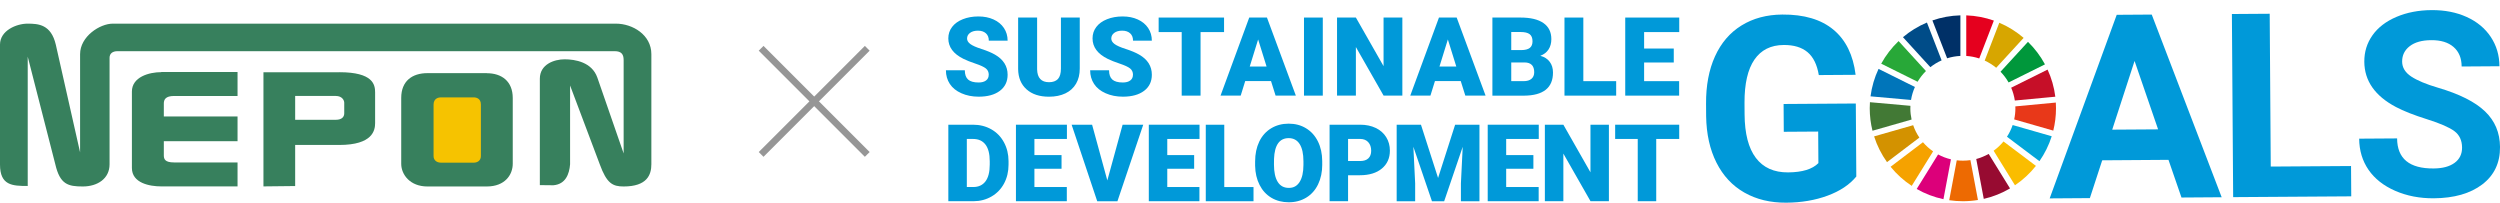
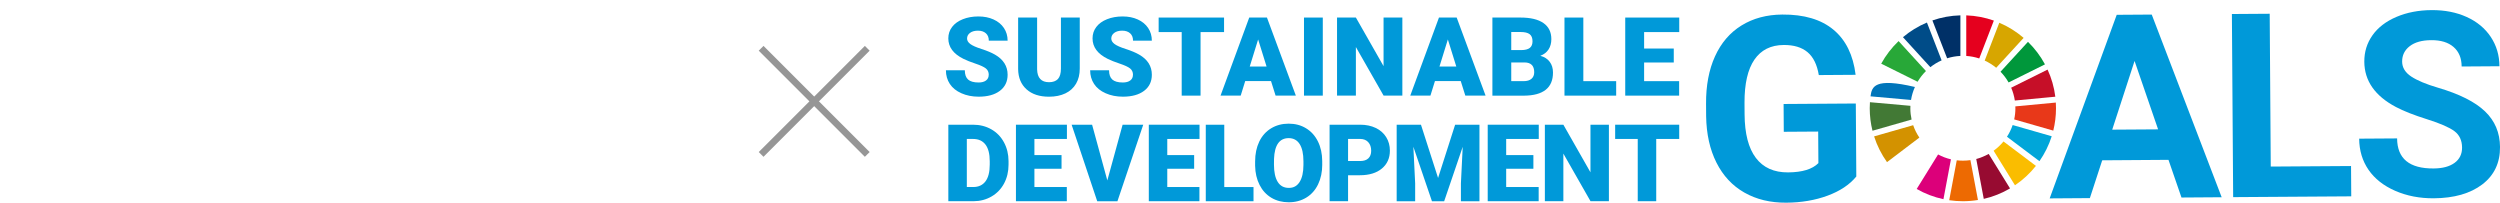
<svg xmlns="http://www.w3.org/2000/svg" width="740" height="60" viewBox="0 0 740 60" fill="none">
  <g clip-path="url(#clip0_693_2328)">
    <path d="M144.291 26.231H125.91V49.517H144.291V26.231Z" fill="#F6C300" />
-     <path d="M8.206 16.774V55.048C3.647 55.048 0 54.9 0 48.694V13.207C0 9.006 4.911 7 8.144 7C11.377 7 15.107 7.232 16.516 13.207L23.707 45.105V16.035C23.707 10.8 29.55 7 33.384 7H182.318C187.229 7 192.804 10.293 192.804 16.035V48.63C192.804 51.755 191.519 55.196 184.598 55.196C181.365 55.196 179.603 54.33 177.531 48.63L168.745 25.303V48.63C168.517 51.544 167.398 54.541 163.792 54.837C163.792 54.837 160.663 54.795 159.793 54.795V23.297C159.793 19.033 164.041 17.555 167.128 17.555C170.216 17.555 175.19 18.379 176.806 22.939L184.598 45.422V17.767C184.598 16.056 183.914 15.149 181.945 15.149H34.773C33.364 15.149 32.431 15.824 32.431 17.091V48.63C32.431 52.895 28.846 55.196 24.515 55.196C20.184 55.196 17.759 54.626 16.371 48.63L8.206 16.774Z" fill="#37805D" />
    <path d="M47.746 21.356C44.161 21.356 39.043 22.77 39.043 27.098V49.728C39.043 54.204 44.306 55.175 47.746 55.175H70.314V48.082H51.539C48.803 48.082 48.492 47.09 48.492 45.95V41.791H70.314V34.465H48.492V30.644C48.492 29.526 48.948 28.407 51.539 28.407H70.314V21.314H47.746V21.356Z" fill="#37805D" />
    <path d="M142.344 46.202C142.344 47.553 141.287 48.144 140.272 48.144H130.491C129.31 48.144 128.336 47.448 128.336 46.202V30.96C128.336 28.997 129.993 28.828 130.429 28.828H140.272C140.997 28.828 142.344 29.166 142.344 30.918V46.223V46.202ZM144.106 21.65H126.533C121.994 21.65 118.762 23.994 118.762 28.976V48.482C118.762 51.712 121.414 55.195 126.491 55.195H144.106C149.493 55.195 151.773 51.691 151.773 48.482V28.997C151.773 24.057 148.499 21.672 144.106 21.672" fill="#37805D" />
    <path d="M101.894 33.557C101.894 34.528 101.252 35.457 99.408 35.457H87.368V28.406H99.408C101.252 28.406 101.894 29.672 101.894 30.411V33.557ZM100.465 21.397H77.981V55.174L87.368 55.069V42.909H100.402C110.391 42.909 111.033 38.518 111.033 36.428V27.329C111.033 25.07 110.453 21.376 100.465 21.376" fill="#37805D" />
  </g>
  <path d="M256 15L226 45" stroke="#969696" stroke-width="2" stroke-linecap="square" stroke-linejoin="round" />
  <path d="M226 15L256 45" stroke="#969696" stroke-width="2" stroke-linecap="square" stroke-linejoin="round" />
  <g clip-path="url(#clip1_693_2328)">
    <path d="M549.458 52.259C547.463 54.682 544.624 56.566 540.955 57.918C537.286 59.271 533.213 59.962 528.729 59.992C524.032 60.023 519.899 59.028 516.344 57.007C512.789 54.986 510.033 52.031 508.076 48.149C506.12 44.267 505.1 39.693 505.016 34.429L504.993 30.744C504.955 25.335 505.838 20.64 507.643 16.674C509.447 12.701 512.058 9.655 515.491 7.535C518.924 5.416 522.951 4.337 527.572 4.307C534.012 4.261 539.059 5.758 542.713 8.804C546.367 11.843 548.544 16.295 549.26 22.144L538.367 22.22C537.849 19.121 536.73 16.857 535.017 15.429C533.304 14 530.952 13.294 527.968 13.317C524.162 13.339 521.276 14.79 519.305 17.654C517.333 20.526 516.359 24.773 516.374 30.41L516.397 33.874C516.435 39.557 517.546 43.841 519.731 46.736C521.916 49.623 525.098 51.058 529.27 51.028C533.472 50.998 536.463 50.086 538.245 48.285L538.184 38.941L527.998 39.01L527.945 30.782L549.321 30.638L549.466 52.266L549.458 52.259Z" fill="#0099D9" />
    <path d="M641.88 47.313L622.255 47.45L618.601 58.64L606.703 58.724L626.549 4.383L636.917 4.314L657.615 58.382L645.717 58.466L641.873 47.321L641.88 47.313ZM625.217 38.379L638.797 38.288L631.832 18.042L625.217 38.379Z" fill="#0099D9" />
    <path d="M672.143 49.304L695.909 49.144L695.97 58.116L661.014 58.352L660.641 4.147L671.831 4.071L672.143 49.304Z" fill="#0099D9" />
    <path d="M728.77 43.667C728.755 41.555 728.001 39.944 726.502 38.82C725.002 37.703 722.307 36.526 718.417 35.303C714.527 34.08 711.452 32.864 709.176 31.664C702.987 28.382 699.873 23.922 699.835 18.285C699.812 15.361 700.627 12.74 702.263 10.43C703.9 8.121 706.268 6.313 709.351 4.998C712.441 3.684 715.913 3.016 719.764 2.993C723.647 2.97 727.103 3.646 730.148 5.029C733.193 6.411 735.56 8.371 737.258 10.916C738.956 13.461 739.816 16.356 739.839 19.607L728.648 19.683C728.633 17.199 727.834 15.277 726.258 13.91C724.682 12.542 722.475 11.866 719.643 11.889C716.91 11.904 714.786 12.496 713.279 13.666C711.771 14.829 711.018 16.356 711.033 18.24C711.048 20.002 711.946 21.476 713.728 22.654C715.517 23.831 718.135 24.933 721.607 25.951C727.986 27.82 732.637 30.16 735.568 32.97C738.499 35.781 739.976 39.291 740.006 43.515C740.037 48.202 738.286 51.894 734.746 54.591C731.206 57.281 726.433 58.648 720.412 58.694C716.232 58.724 712.426 57.987 708.978 56.483C705.537 54.979 702.903 52.905 701.083 50.261C699.264 47.617 698.343 44.548 698.312 41.046L709.541 40.97C709.579 46.949 713.18 49.919 720.343 49.866C723.007 49.851 725.078 49.296 726.562 48.202C728.047 47.116 728.785 45.596 728.77 43.667Z" fill="#0099D9" />
    <path d="M567.608 24.203C568.293 23.041 569.122 21.977 570.082 21.028L561.982 12.162C559.942 14.107 558.206 16.363 556.836 18.847L567.615 24.203H567.608Z" fill="#28A838" />
    <path d="M587.476 17.936C588.702 18.498 589.844 19.212 590.872 20.063L598.994 11.213C596.855 9.374 594.427 7.847 591.793 6.73L587.469 17.944L587.476 17.936Z" fill="#D7A600" />
    <path d="M606.08 20.602L595.309 25.958C595.826 27.159 596.192 28.427 596.39 29.757L608.372 28.625C608.021 25.791 607.23 23.094 606.08 20.595" fill="#C60F28" />
    <path d="M594.539 24.409L605.311 19.053C603.978 16.576 602.273 14.335 600.279 12.383L592.156 21.233C593.085 22.183 593.884 23.247 594.547 24.409" fill="#00973B" />
    <path d="M565.469 32.044C565.469 31.801 565.477 31.558 565.484 31.322L553.502 30.251C553.464 30.843 553.441 31.444 553.441 32.044C553.441 34.338 553.723 36.564 554.256 38.699L565.827 35.386C565.591 34.308 565.462 33.191 565.462 32.051" fill="#427935" />
    <path d="M593.033 41.874C592.18 42.907 591.198 43.834 590.109 44.617L596.435 54.842C598.78 53.254 600.873 51.317 602.632 49.099L593.033 41.874Z" fill="#FABD00" />
    <path d="M596.557 32.044C596.557 33.176 596.435 34.278 596.199 35.341L607.77 38.661C608.295 36.541 608.577 34.323 608.577 32.044C608.577 31.474 608.562 30.912 608.524 30.357L596.542 31.489C596.542 31.679 596.549 31.862 596.549 32.051" fill="#E83819" />
-     <path d="M569.19 42.102L559.613 49.364C561.395 51.552 563.503 53.459 565.871 55.016L572.197 44.806C571.085 44.039 570.073 43.127 569.197 42.102" fill="#F5A200" />
-     <path d="M565.665 29.597C565.879 28.245 566.274 26.953 566.815 25.745L556.051 20.39C554.863 22.919 554.049 25.654 553.676 28.518L565.673 29.59L565.665 29.597Z" fill="#0075BA" />
+     <path d="M565.665 29.597C565.879 28.245 566.274 26.953 566.815 25.745C554.863 22.919 554.049 25.654 553.676 28.518L565.673 29.59L565.665 29.597Z" fill="#0075BA" />
    <path d="M594.968 55.769L588.649 45.559C587.5 46.204 586.267 46.713 584.965 47.055L587.195 58.868C589.966 58.23 592.585 57.174 594.968 55.769Z" fill="#970B31" />
    <path d="M595.745 37.019C595.326 38.25 594.763 39.405 594.062 40.476L603.669 47.708C605.23 45.467 606.463 42.99 607.308 40.332L595.745 37.012V37.019Z" fill="#00A6D9" />
    <path d="M583.257 47.398C582.526 47.504 581.78 47.557 581.011 47.557C580.402 47.557 579.793 47.519 579.199 47.451L576.969 59.264C578.286 59.454 579.633 59.56 581.003 59.56C582.526 59.56 584.018 59.439 585.472 59.196L583.241 47.398H583.257Z" fill="#ED6A02" />
    <path d="M582.012 16.561C583.344 16.644 584.638 16.902 585.856 17.305L590.18 6.092C587.607 5.188 584.866 4.649 582.012 4.55V16.561Z" fill="#E5001E" />
    <path d="M577.487 47.161C576.14 46.85 574.861 46.356 573.673 45.718L567.34 55.936C569.776 57.326 572.44 58.359 575.257 58.959L577.48 47.161H577.487Z" fill="#DC007A" />
    <path d="M576.347 17.253C577.595 16.858 578.912 16.622 580.275 16.554V4.543C577.382 4.619 574.603 5.143 571.992 6.047L576.347 17.253Z" fill="#003067" />
    <path d="M568.132 40.727C567.371 39.603 566.747 38.372 566.298 37.058L554.734 40.37C555.61 43.12 556.912 45.688 558.556 47.99L568.132 40.727Z" fill="#D39200" />
    <path d="M571.385 19.881C572.405 19.076 573.516 18.4 574.719 17.868L570.372 6.67C567.784 7.756 565.394 9.223 563.277 11.008L571.385 19.881Z" fill="#004C88" />
    <path d="M292.675 22.16C292.675 21.347 292.385 20.709 291.807 20.253C291.228 19.797 290.216 19.326 288.762 18.84C287.308 18.354 286.12 17.883 285.199 17.427C282.2 15.953 280.7 13.932 280.7 11.364C280.7 10.088 281.073 8.956 281.819 7.976C282.565 6.996 283.623 6.237 284.994 5.69C286.364 5.143 287.902 4.869 289.607 4.869C291.312 4.869 292.766 5.165 294.083 5.758C295.4 6.351 296.428 7.194 297.158 8.288C297.889 9.382 298.255 10.635 298.255 12.041H292.69C292.69 11.099 292.401 10.369 291.822 9.853C291.243 9.336 290.459 9.078 289.477 9.078C288.495 9.078 287.696 9.298 287.117 9.739C286.539 10.179 286.25 10.734 286.25 11.41C286.25 12.003 286.569 12.542 287.201 13.021C287.841 13.499 288.952 14.001 290.558 14.51C292.157 15.026 293.474 15.573 294.502 16.166C297.006 17.602 298.255 19.592 298.255 22.122C298.255 24.143 297.493 25.73 295.963 26.885C294.433 28.04 292.34 28.617 289.683 28.617C287.803 28.617 286.105 28.283 284.583 27.607C283.06 26.938 281.918 26.012 281.149 24.842C280.38 23.672 279.992 22.327 279.992 20.8H285.587C285.587 22.038 285.907 22.95 286.547 23.535C287.186 24.12 288.229 24.416 289.675 24.416C290.596 24.416 291.327 24.219 291.86 23.824C292.393 23.428 292.659 22.866 292.659 22.152L292.675 22.16Z" fill="#0099D9" />
    <path d="M319.607 5.196V20.322C319.607 22.039 319.241 23.52 318.511 24.774C317.78 26.027 316.729 26.984 315.359 27.638C313.989 28.291 312.375 28.625 310.51 28.625C307.686 28.625 305.47 27.896 303.849 26.437C302.227 24.979 301.398 22.981 301.367 20.436V5.196H306.985V20.542C307.046 23.072 308.226 24.333 310.517 24.333C311.675 24.333 312.55 24.014 313.144 23.383C313.737 22.745 314.034 21.72 314.034 20.291V5.196H319.614H319.607Z" fill="#0099D9" />
    <path d="M335.366 22.16C335.366 21.347 335.077 20.709 334.498 20.253C333.92 19.797 332.907 19.326 331.453 18.84C329.999 18.354 328.812 17.883 327.891 17.427C324.891 15.953 323.392 13.932 323.392 11.364C323.392 10.088 323.765 8.956 324.511 7.976C325.257 6.996 326.315 6.237 327.685 5.69C329.055 5.143 330.593 4.869 332.298 4.869C334.003 4.869 335.457 5.165 336.774 5.758C338.091 6.351 339.119 7.194 339.85 8.288C340.581 9.382 340.946 10.635 340.946 12.041H335.381C335.381 11.099 335.092 10.369 334.513 9.853C333.935 9.336 333.151 9.078 332.169 9.078C331.187 9.078 330.387 9.298 329.809 9.739C329.23 10.179 328.941 10.734 328.941 11.41C328.941 12.003 329.261 12.542 329.893 13.021C330.532 13.499 331.651 14.001 333.25 14.51C334.848 15.026 336.165 15.573 337.193 16.166C339.698 17.602 340.946 19.592 340.946 22.122C340.946 24.143 340.185 25.73 338.655 26.885C337.124 28.04 335.031 28.617 332.374 28.617C330.494 28.617 328.796 28.283 327.274 27.607C325.751 26.938 324.61 26.012 323.841 24.842C323.072 23.672 322.684 22.327 322.684 20.8H328.279C328.279 22.038 328.598 22.95 329.238 23.535C329.877 24.12 330.92 24.416 332.367 24.416C333.288 24.416 334.019 24.219 334.551 23.824C335.084 23.428 335.351 22.866 335.351 22.152L335.366 22.16Z" fill="#0099D9" />
    <path d="M362.312 9.496H355.362V28.306H349.782V9.496H342.961V5.196H362.32V9.496H362.312Z" fill="#0099D9" />
    <path d="M376.236 23.991H368.585L367.246 28.306H361.277L369.773 5.196H375.018L383.574 28.306H377.576L376.221 23.991H376.236ZM369.925 19.691H374.904L372.407 11.677L369.925 19.691Z" fill="#0099D9" />
    <path d="M391.545 28.306H385.98V5.196H391.545V28.306Z" fill="#0099D9" />
    <path d="M415.097 28.306H409.548L401.342 13.925V28.306H395.762V5.196H401.342L409.533 19.577V5.196H415.097V28.306Z" fill="#0099D9" />
    <path d="M432.396 23.991H424.745L423.406 28.306H417.438L425.933 5.196H431.178L439.734 28.306H433.736L432.381 23.991H432.396ZM426.085 19.691H431.064L428.567 11.677L426.085 19.691Z" fill="#0099D9" />
    <path d="M441.75 28.306V5.196H450.07C453.047 5.196 455.315 5.743 456.868 6.83C458.421 7.916 459.198 9.504 459.198 11.578C459.198 12.771 458.924 13.796 458.368 14.639C457.82 15.483 457.005 16.113 455.932 16.516C457.142 16.835 458.071 17.427 458.718 18.294C459.365 19.16 459.685 20.223 459.685 21.469C459.685 23.733 458.969 25.435 457.53 26.574C456.092 27.714 453.968 28.291 451.144 28.314H441.742L441.75 28.306ZM447.33 14.829H450.238C451.456 14.822 452.324 14.594 452.849 14.161C453.366 13.728 453.625 13.082 453.625 12.231C453.625 11.251 453.344 10.552 452.78 10.119C452.217 9.686 451.311 9.473 450.063 9.473H447.33V14.822V14.829ZM447.33 18.483V24.022H450.991C451.996 24.022 452.773 23.794 453.313 23.33C453.854 22.867 454.128 22.221 454.128 21.385C454.128 19.463 453.169 18.491 451.25 18.483H447.337H447.33Z" fill="#0099D9" />
    <path d="M468.666 24.022H478.387V28.306H463.086V5.196H468.666V24.022Z" fill="#0099D9" />
    <path d="M495.435 18.499H486.658V24.022H497.026V28.306H481.07V5.196H497.057V9.496H486.658V14.366H495.435V18.491V18.499Z" fill="#0099D9" />
    <path d="M280.707 59.56V36.913H288.015C290.017 36.913 291.821 37.369 293.42 38.273C295.019 39.177 296.267 40.461 297.165 42.117C298.064 43.773 298.52 45.627 298.528 47.678V48.719C298.528 50.793 298.086 52.654 297.211 54.295C296.335 55.936 295.095 57.227 293.504 58.154C291.905 59.081 290.131 59.552 288.167 59.56H280.707ZM286.18 41.129V55.358H288.084C289.652 55.358 290.854 54.804 291.699 53.687C292.544 52.57 292.963 50.914 292.963 48.719V47.739C292.963 45.551 292.544 43.902 291.699 42.793C290.854 41.684 289.629 41.129 288.023 41.129H286.18Z" fill="#0099D9" />
    <path d="M314.216 49.95H306.185V55.358H315.776V59.56H300.719V36.913H315.807V41.129H306.185V45.908H314.216V49.95Z" fill="#0099D9" />
    <path d="M327.769 53.406L332.291 36.921H338.396L330.761 59.567H324.778L317.203 36.921H323.263L327.769 53.406Z" fill="#0099D9" />
    <path d="M353.468 49.95H345.513V55.358H355.028V59.56H340.047V36.913H355.059V41.129H345.513V45.908H353.468V49.95Z" fill="#0099D9" />
    <path d="M362.384 55.366H371.039V59.567H356.91V36.921H362.384V55.366Z" fill="#0099D9" />
    <path d="M391.384 48.703C391.384 50.914 390.973 52.867 390.151 54.568C389.329 56.27 388.164 57.577 386.649 58.496C385.134 59.415 383.414 59.871 381.48 59.871C379.547 59.871 377.834 59.43 376.334 58.542C374.842 57.653 373.67 56.384 372.833 54.736C371.995 53.087 371.554 51.195 371.516 49.061V47.784C371.516 45.566 371.927 43.606 372.741 41.912C373.556 40.218 374.728 38.911 376.251 37.984C377.773 37.065 379.501 36.602 381.45 36.602C383.399 36.602 385.089 37.057 386.588 37.969C388.096 38.881 389.268 40.18 390.105 41.866C390.943 43.553 391.361 45.482 391.377 47.663V48.703H391.384ZM385.819 47.754C385.819 45.505 385.439 43.796 384.693 42.633C383.939 41.464 382.858 40.886 381.458 40.886C378.717 40.886 377.263 42.937 377.111 47.047L377.096 48.711C377.096 50.929 377.461 52.639 378.199 53.831C378.938 55.024 380.034 55.617 381.488 55.617C382.942 55.617 383.932 55.032 384.685 53.862C385.431 52.692 385.812 51.005 385.819 48.81V47.769V47.754Z" fill="#0099D9" />
    <path d="M399.028 51.879V59.56H393.555V36.913H402.606C404.342 36.913 405.879 37.232 407.211 37.87C408.544 38.508 409.579 39.413 410.31 40.59C411.041 41.767 411.406 43.105 411.406 44.594C411.406 46.804 410.614 48.567 409.031 49.889C407.447 51.211 405.27 51.871 402.507 51.871H399.013L399.028 51.879ZM399.028 47.663H402.614C403.672 47.663 404.479 47.397 405.034 46.873C405.59 46.341 405.872 45.596 405.872 44.632C405.872 43.576 405.582 42.732 405.011 42.094C404.441 41.464 403.664 41.137 402.674 41.129H399.028V47.663Z" fill="#0099D9" />
    <path d="M420.608 36.921L425.67 52.677L430.717 36.921H437.919V59.567H432.43V54.28L432.963 43.454L427.474 59.567H423.858L418.355 43.439L418.887 54.28V59.567H413.414V36.921H420.6H420.608Z" fill="#0099D9" />
    <path d="M453.883 49.95H445.829V55.358H455.444V59.56H440.363V36.913H455.474V41.129H445.829V45.908H453.883V49.95Z" fill="#0099D9" />
    <path d="M476.236 59.56H470.793L462.755 45.467V59.56H457.281V36.913H462.755L470.778 51.005V36.913H476.236V59.56Z" fill="#0099D9" />
    <path d="M497.056 41.129H490.243V59.56H484.77V41.129H478.086V36.913H497.049V41.129H497.056Z" fill="#0099D9" />
  </g>
  <defs>
    <clipPath id="clip0_693_2328">
-       <rect width="192.783" height="48.196" fill="white" transform="translate(0 7)" />
-     </clipPath>
+       </clipPath>
    <clipPath id="clip1_693_2328">
      <rect width="460" height="57" fill="white" transform="translate(280 3)" />
    </clipPath>
  </defs>
</svg>